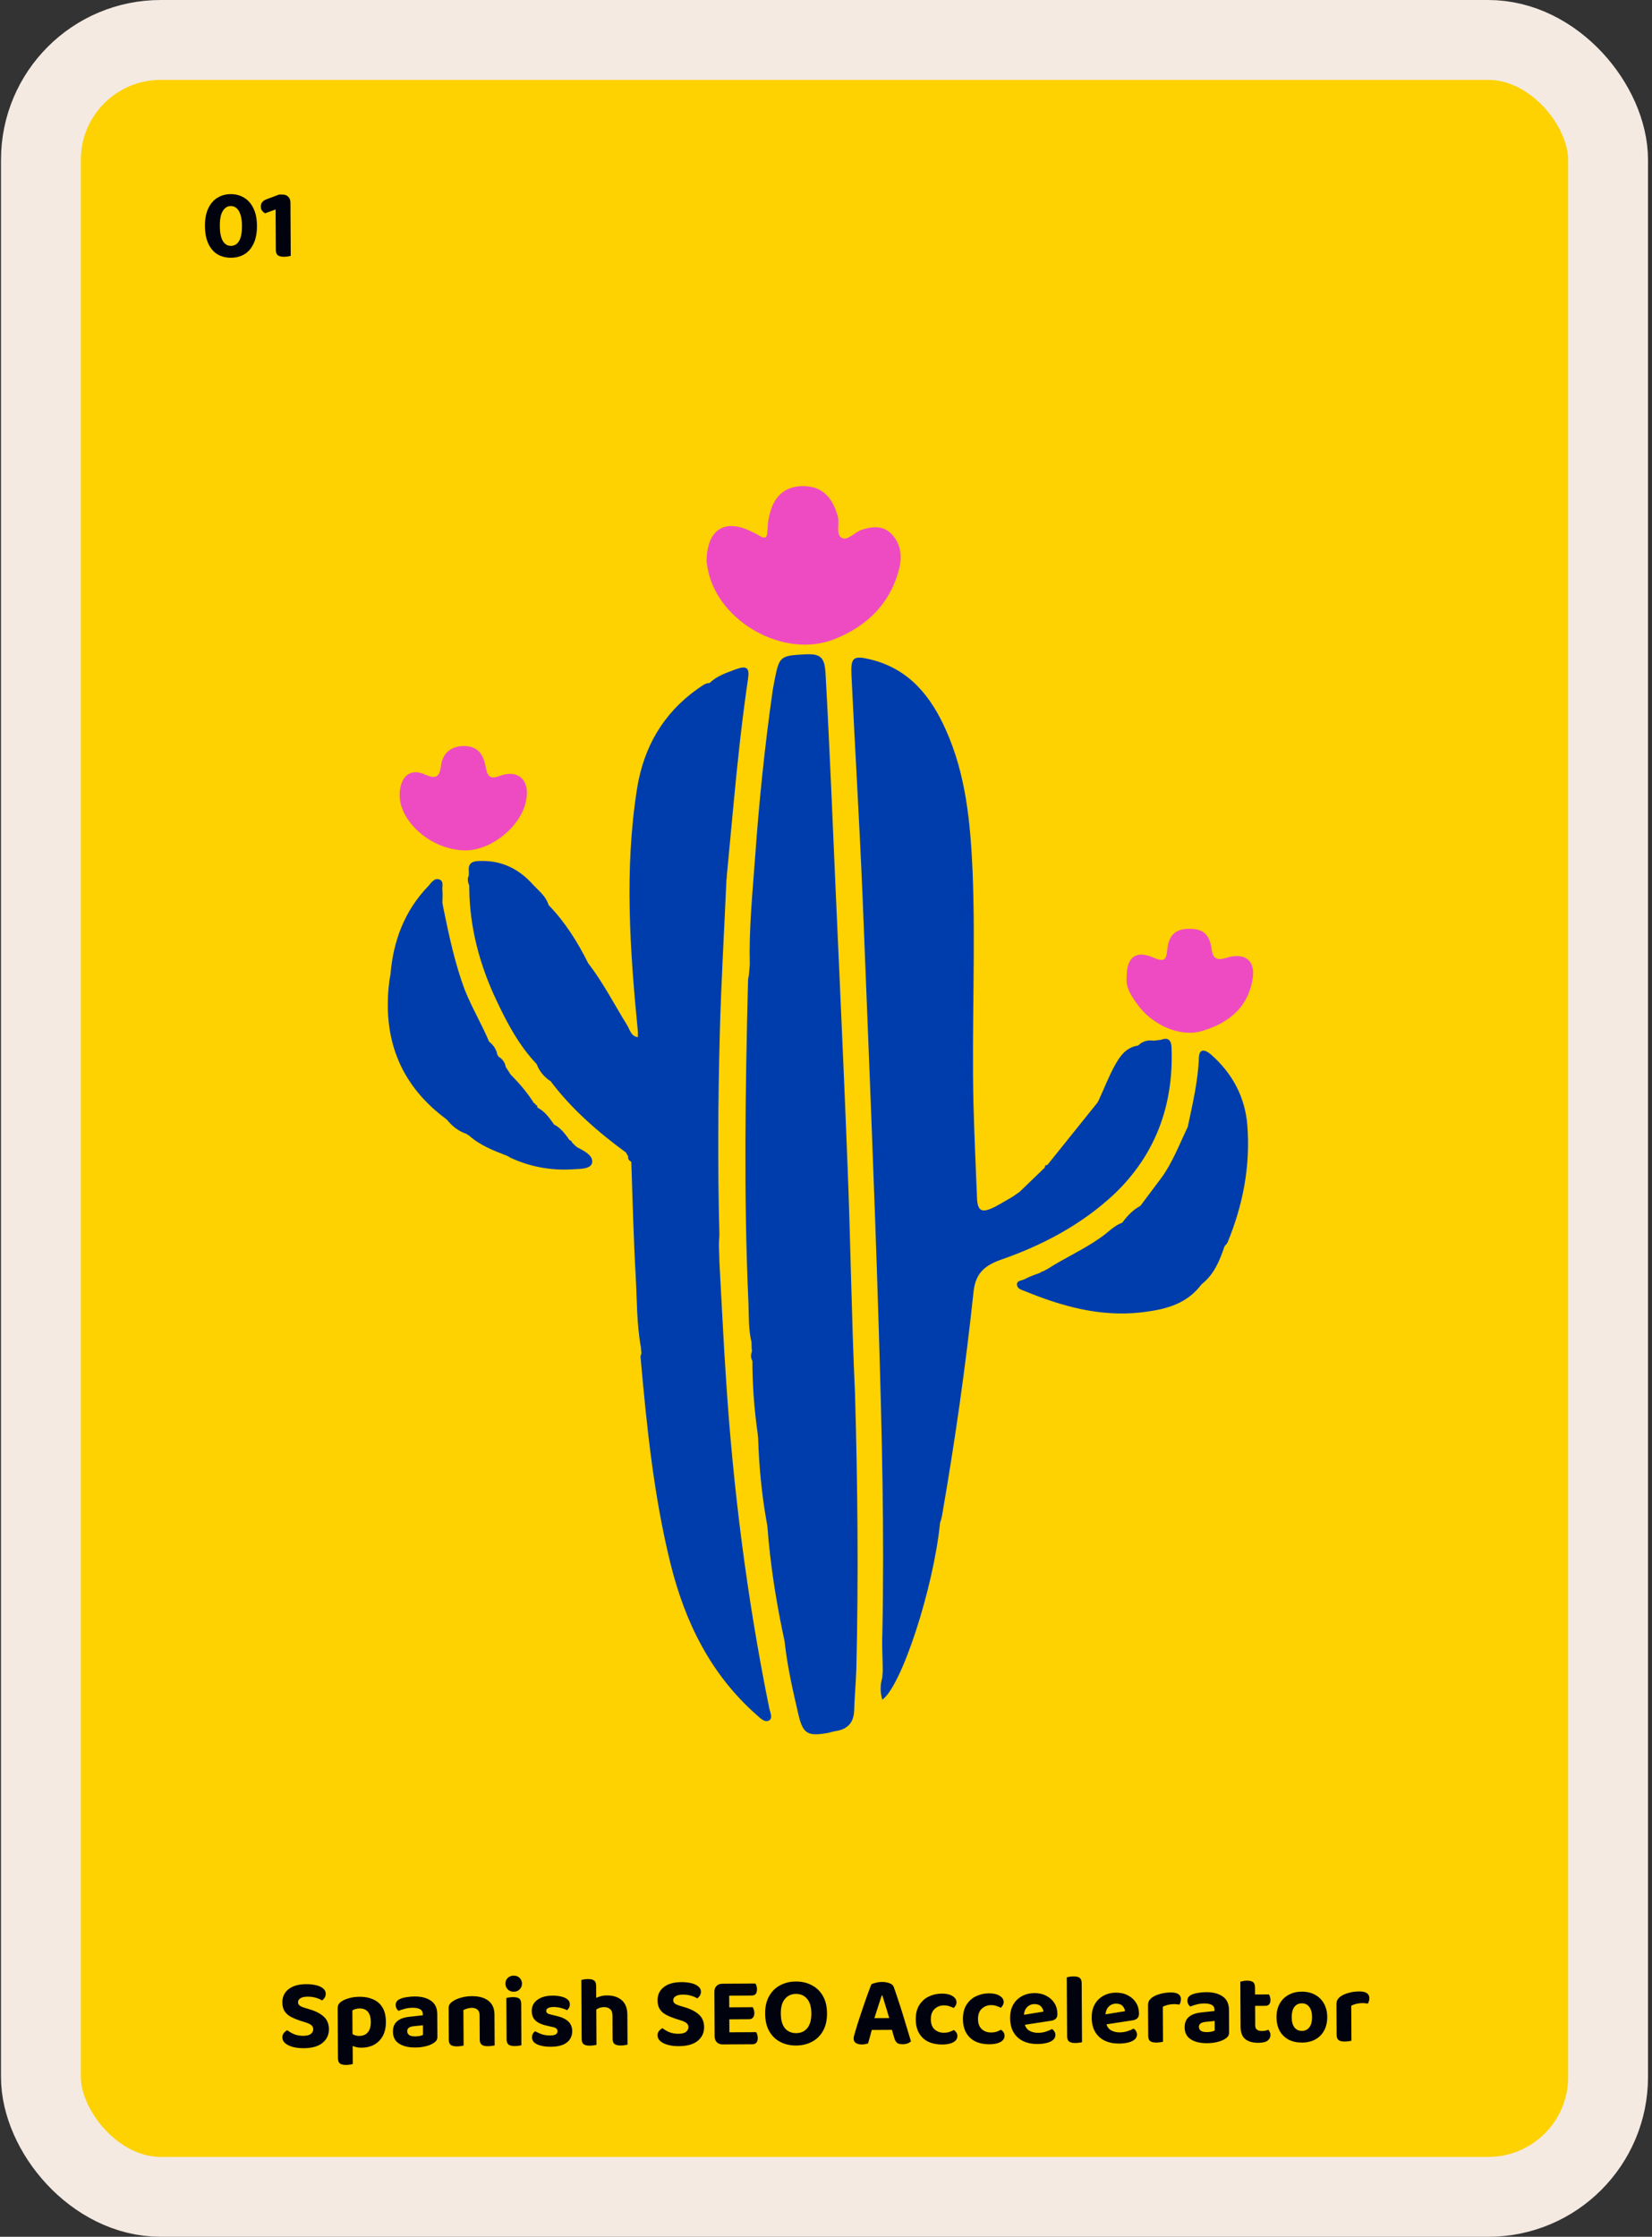
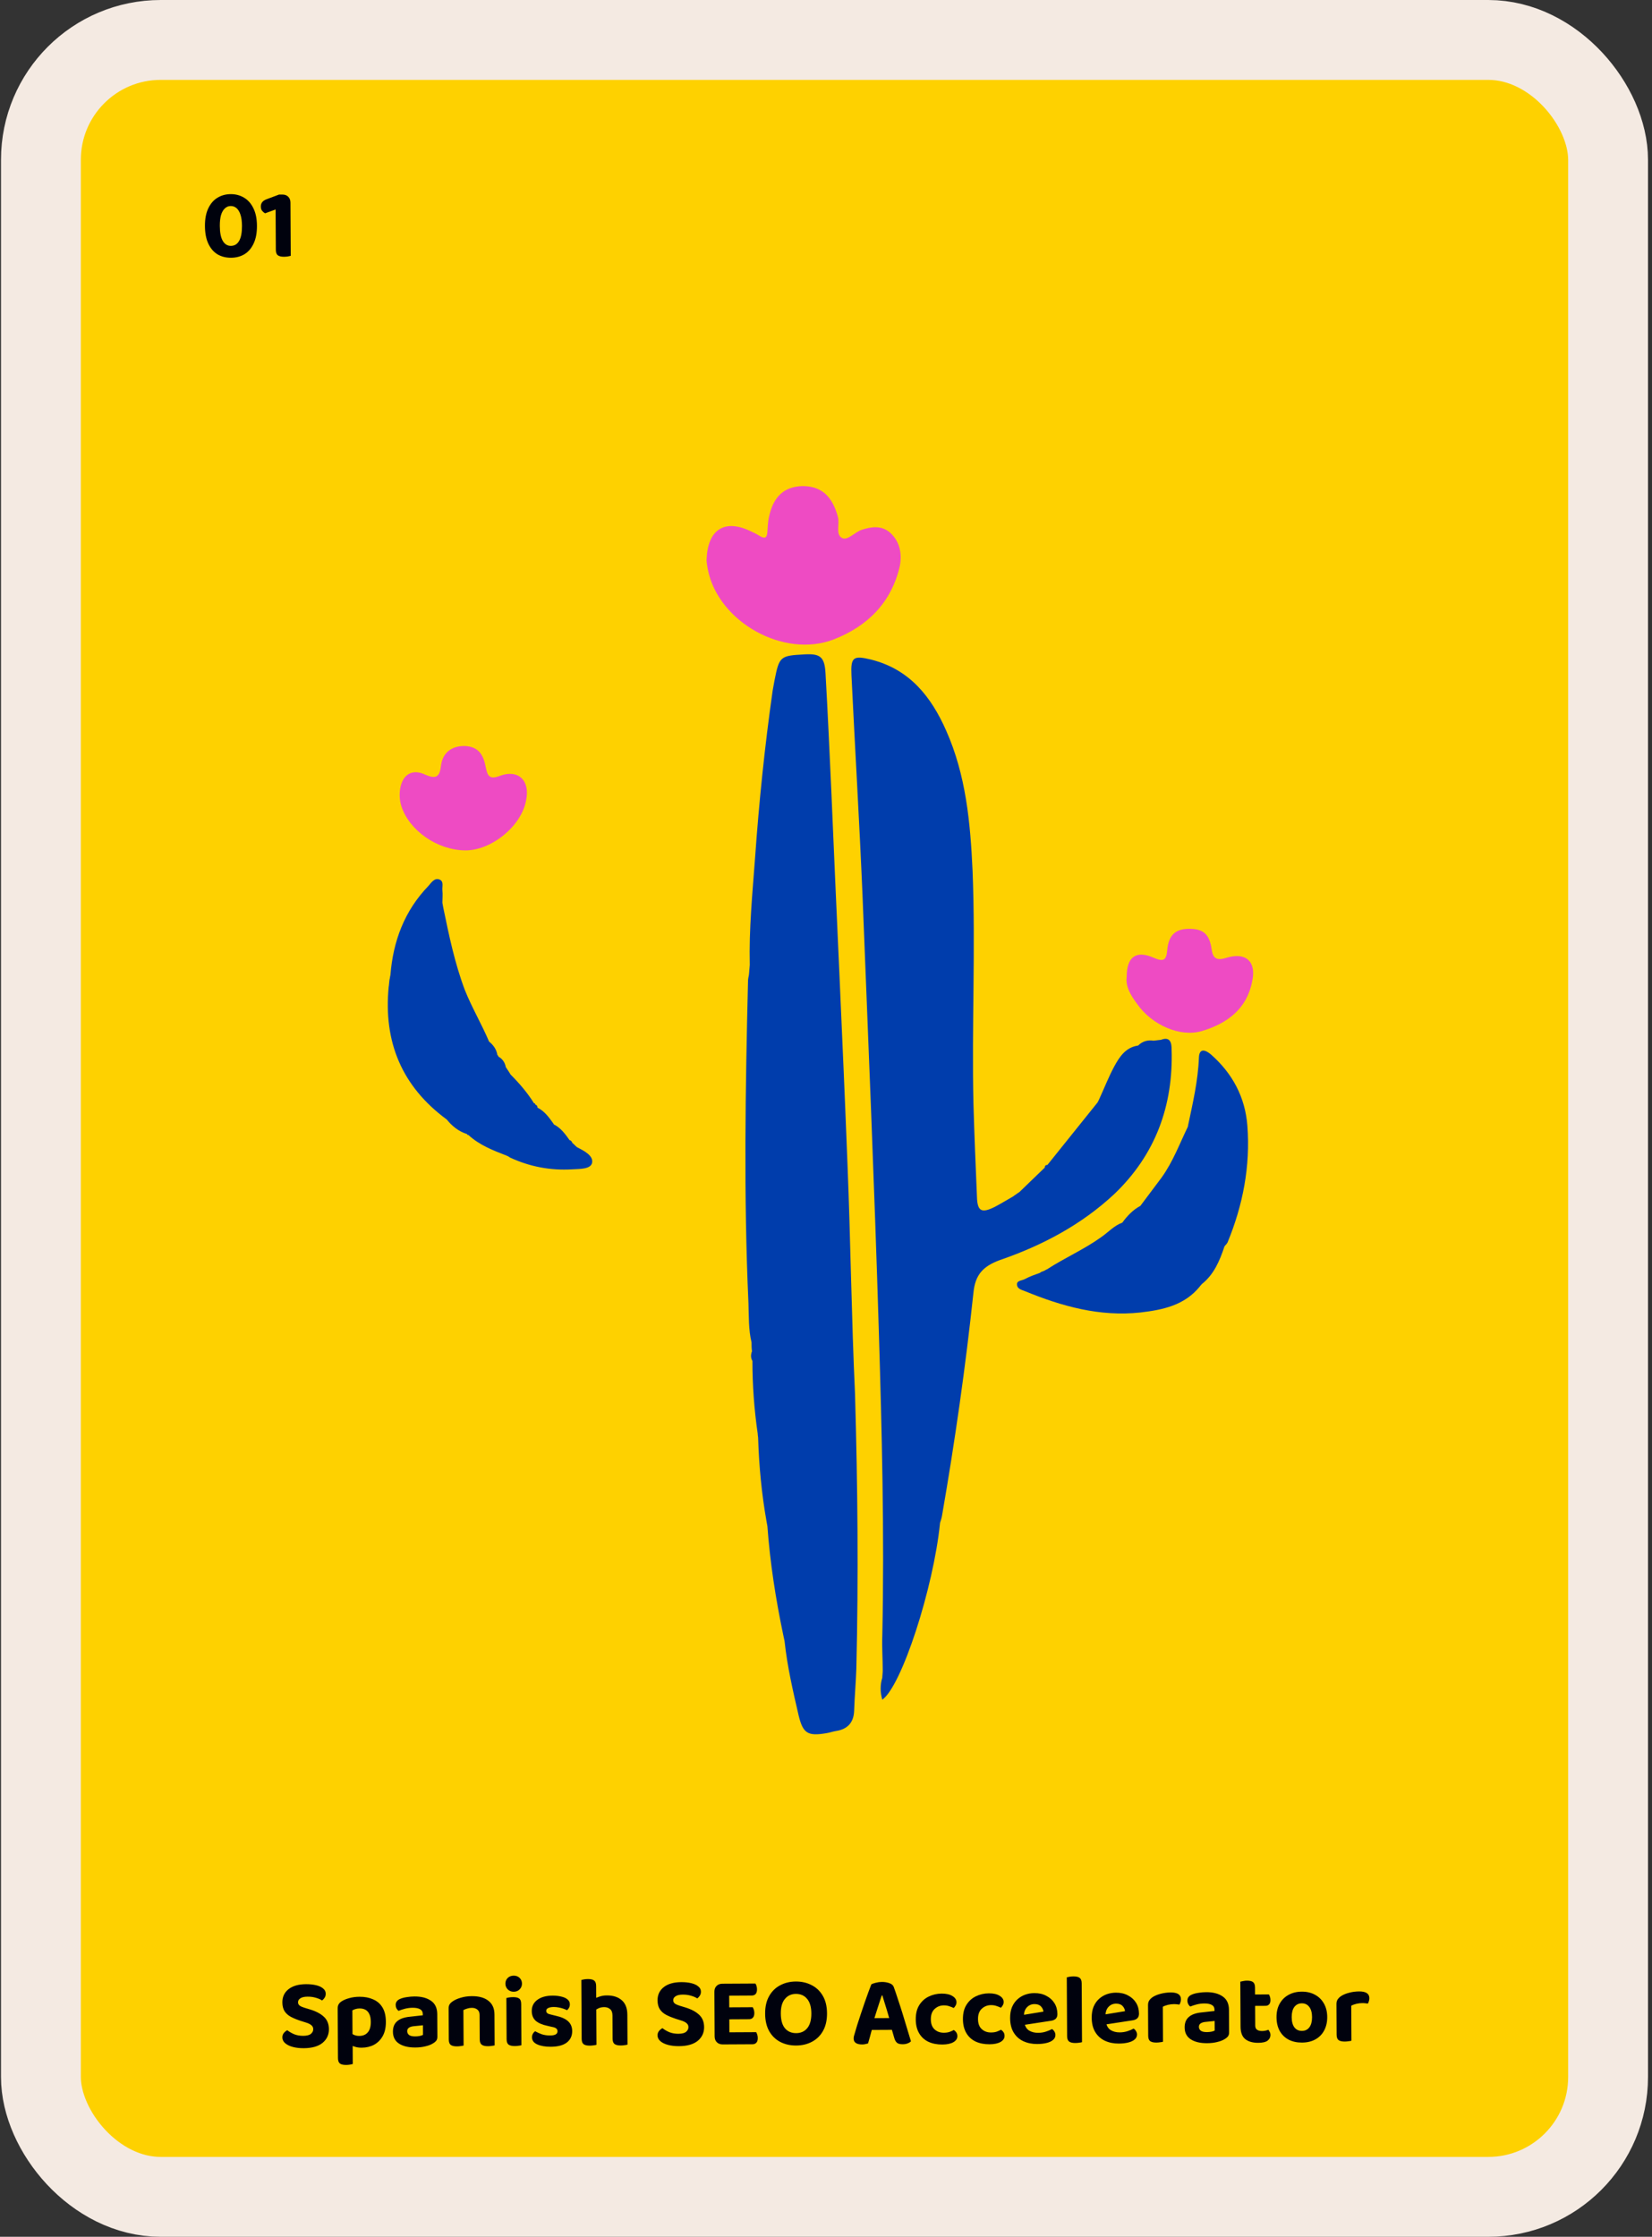
<svg xmlns="http://www.w3.org/2000/svg" width="331" height="448" viewBox="0 0 331 448" fill="none">
  <rect x="0" y="0" width="331" height="448" fill="#333333" stroke="none" />
  <rect x="8.199" y="8" width="314" height="432" rx="24" fill="#FED100" />
  <path d="M48.484 45.232C48.479 44.352 48.382 43.619 48.192 43.033C48.002 42.434 47.74 41.989 47.405 41.697C47.07 41.406 46.676 41.261 46.222 41.264C45.782 41.266 45.397 41.422 45.065 41.73C44.733 42.025 44.475 42.467 44.292 43.054C44.122 43.642 44.039 44.376 44.044 45.256C44.051 46.589 44.25 47.588 44.64 48.253C45.031 48.917 45.572 49.248 46.266 49.244C46.986 49.24 47.537 48.904 47.92 48.235C48.303 47.566 48.491 46.565 48.484 45.232ZM46.299 51.624C45.272 51.629 44.364 51.401 43.575 50.938C42.799 50.463 42.188 49.753 41.743 48.808C41.298 47.864 41.072 46.685 41.064 45.272C41.056 43.859 41.277 42.684 41.725 41.748C42.173 40.799 42.782 40.089 43.553 39.618C44.337 39.134 45.229 38.889 46.229 38.884C47.216 38.878 48.104 39.114 48.893 39.589C49.682 40.052 50.306 40.755 50.765 41.699C51.236 42.643 51.476 43.815 51.484 45.215C51.492 46.629 51.271 47.81 50.823 48.759C50.388 49.708 49.779 50.425 48.995 50.909C48.211 51.38 47.312 51.618 46.299 51.624ZM58.237 48.199L55.257 48.215L55.223 41.955L53.107 42.727C52.907 42.608 52.712 42.442 52.525 42.23C52.35 42.017 52.262 41.724 52.26 41.351C52.256 40.644 52.68 40.149 53.532 39.864L55.907 38.971L56.567 38.968C57.06 38.965 57.454 39.109 57.749 39.401C58.044 39.693 58.193 40.085 58.196 40.579L58.237 48.199ZM55.245 45.995L58.225 45.979L58.254 51.239C58.12 51.279 57.934 51.32 57.694 51.362C57.455 51.403 57.195 51.424 56.915 51.426C56.355 51.429 55.941 51.331 55.673 51.133C55.405 50.934 55.27 50.568 55.267 50.035L55.245 45.995Z" fill="#00020D" />
  <path d="M169.815 233.407C168.845 208.261 167.609 183.204 166.551 158.058C166.198 150.294 165.845 142.618 165.404 134.854C165.227 131.589 164.345 130.884 161.257 131.06C156.316 131.325 156.14 131.413 155.169 136.354C155.081 136.971 154.904 137.677 154.816 138.295C153.228 149.412 152.081 160.617 151.287 171.822C150.758 178.969 150.052 186.116 150.228 193.262C150.14 193.968 150.14 194.586 150.052 195.291C149.963 195.733 149.875 196.086 149.875 196.527C149.346 218.055 148.993 239.583 149.963 261.023C150.052 263.67 149.963 266.317 150.581 268.875C150.581 269.493 150.581 270.022 150.669 270.64C150.405 271.346 150.405 271.963 150.758 272.581C150.758 277.434 151.11 282.286 151.816 287.139C151.816 287.492 151.904 287.757 151.904 288.11C152.081 293.668 152.61 299.227 153.581 304.697C153.669 305.05 153.669 305.314 153.757 305.667C154.287 312.99 155.434 320.314 156.934 327.46C157.022 327.901 157.11 328.254 157.198 328.695C157.728 333.725 158.875 338.665 160.022 343.606C160.904 347.224 161.874 347.753 165.58 347.135C166.198 347.047 166.904 346.783 167.521 346.694C169.815 346.341 171.05 345.018 171.139 342.636C171.227 339.812 171.492 336.989 171.58 334.166C172.021 315.814 171.844 297.55 171.315 279.198C170.609 264.023 170.433 248.671 169.815 233.407Z" fill="#003DAC" />
-   <path d="M145.458 276.021C144.929 268.257 144.576 260.405 144.135 252.641C144.135 251.494 144.047 250.347 144.047 249.288C144.047 248.582 144.135 247.788 144.135 247.082C143.782 233.671 143.87 220.26 144.223 206.937C144.488 196.703 145.105 186.556 145.547 176.321C145.635 175.704 145.635 174.998 145.723 174.38C146.164 169.969 146.517 165.646 146.958 161.234C147.752 152.764 148.635 144.382 149.87 136C150.223 133.706 149.605 133.265 147.399 134.059C145.547 134.765 143.606 135.383 142.194 136.794C141.223 136.794 140.517 137.5 139.812 137.941C132.841 142.882 128.959 149.676 127.636 157.97C125.077 174.204 126.224 190.438 127.812 206.673C127.812 207.026 127.812 207.379 127.812 207.731C126.401 207.555 126.224 206.232 125.607 205.261C123.048 201.114 120.842 196.791 117.842 192.909C115.725 188.674 113.254 184.703 109.902 181.262C109.902 181.174 109.902 181.086 109.813 180.998C109.284 179.41 107.872 178.351 106.814 177.204C104.078 174.116 100.638 172.351 96.403 172.439C95.167 172.439 93.756 172.528 93.932 174.38C93.932 174.733 93.932 174.998 93.932 175.351C93.579 176.057 93.755 176.674 94.02 177.38C94.02 177.557 94.02 177.733 94.02 177.91C94.108 185.85 96.138 193.35 99.49 200.408C101.608 204.908 103.99 209.408 107.519 213.113C108.049 214.525 108.931 215.584 110.166 216.466H110.255C114.49 222.113 119.783 226.701 125.43 230.848C125.607 231.112 125.695 231.377 125.871 231.642C125.783 232.171 126.048 232.436 126.489 232.7C126.754 240.288 126.93 247.964 127.371 255.552C127.636 260.317 127.548 265.169 128.43 269.934C128.43 270.287 128.518 270.728 128.518 271.081C128.43 271.345 128.342 271.522 128.342 271.786C129.577 285.727 130.989 299.579 134.341 313.166C137.253 324.901 142.37 335.312 151.546 343.429C152.252 344.047 153.223 345.106 154.105 344.576C154.899 344.135 154.281 342.9 154.105 342.018C149.693 320.225 146.87 298.167 145.458 276.021Z" fill="#003DAC" />
  <path d="M234.747 210.202C234.747 208.879 234.482 207.555 232.629 208.261C232.1 208.349 231.659 208.349 231.13 208.437C229.983 208.261 228.924 208.526 228.041 209.408C225.571 209.761 224.336 211.614 223.277 213.555C222.13 215.672 221.248 217.966 220.189 220.26C220.101 220.437 220.013 220.613 219.924 220.79C216.572 224.936 213.219 229.171 209.866 233.318C209.513 233.318 209.337 233.495 209.337 233.848C207.66 235.436 205.984 237.112 204.308 238.7C204.131 238.877 203.866 238.965 203.69 239.141C203.514 239.23 203.337 239.406 203.16 239.494L203.072 239.583C201.837 240.288 200.69 240.994 199.367 241.7C196.72 243.024 195.837 242.671 195.749 239.759C195.485 233.495 195.22 227.319 195.043 221.054C194.69 205.526 195.485 189.909 194.867 174.381C194.426 164.764 193.543 155.235 189.573 146.323C186.573 139.53 182.25 134.059 174.574 132.118C170.957 131.236 170.427 131.589 170.604 135.295C171.31 149.941 172.192 164.499 172.809 179.145C173.956 208.173 175.192 237.2 176.074 266.228C176.692 286.697 177.221 307.167 176.78 327.636C176.692 329.93 176.868 332.312 176.868 334.606C176.868 335.048 176.78 335.577 176.78 336.018C176.339 337.43 176.339 338.93 176.78 340.43C180.662 337.695 187.014 318.107 188.338 305.138V305.049C188.25 303.814 188.25 302.667 188.338 301.432C188.25 302.667 188.25 303.814 188.338 305.049C188.514 304.52 188.691 303.991 188.779 303.373C191.338 288.639 193.455 273.816 195.043 258.905C195.396 255.288 196.984 253.611 200.337 252.376C208.807 249.464 216.66 245.318 223.277 239.141C231.482 231.289 235.1 221.495 234.747 210.202Z" fill="#003DAC" />
  <path d="M249.926 225.466C249.485 219.731 246.926 214.967 242.603 211.173C241.544 210.29 240.309 209.849 240.221 211.79C240.045 216.466 238.986 220.966 238.015 225.554V225.642C236.339 229.083 235.015 232.701 232.721 235.877C231.31 237.73 229.898 239.671 228.486 241.524C230.869 239.847 232.898 237.818 234.398 235.612C232.898 237.818 230.869 239.847 228.486 241.524C226.986 242.318 225.839 243.553 224.869 244.877C223.193 245.494 222.046 246.818 220.634 247.788C217.193 250.259 213.311 251.935 209.781 254.229C209.517 254.317 209.34 254.494 209.076 254.582C208.811 254.67 208.546 254.758 208.37 254.935C207.399 255.288 206.341 255.641 205.37 256.17C204.752 256.523 203.605 256.435 203.782 257.405C203.87 258.199 204.841 258.376 205.458 258.64C212.781 261.64 220.369 263.758 228.486 262.875C232.986 262.346 237.309 261.464 240.397 257.67C240.486 257.493 240.662 257.405 240.75 257.229C243.221 255.288 244.368 252.553 245.338 249.641C245.515 249.376 245.779 249.2 245.956 248.847C249.044 241.347 250.544 233.583 249.926 225.466Z" fill="#003DAC" />
  <path d="M115.637 229.789C115.285 229.524 115.02 229.171 114.667 228.907C114.579 228.642 114.402 228.377 114.138 228.377C113.255 227.142 112.373 225.907 110.961 225.201L110.873 225.025C109.991 223.789 109.108 222.554 107.697 221.848C107.697 221.495 107.52 221.319 107.256 221.231C107.256 221.054 107.167 220.966 106.991 220.966C105.667 218.849 104.079 216.996 102.315 215.231C102.138 214.966 102.05 214.79 101.874 214.525C101.697 214.261 101.521 213.996 101.344 213.731C101.168 212.761 100.638 212.055 99.844 211.614C99.844 211.437 99.756 211.349 99.668 211.349C99.491 210.202 98.874 209.32 97.991 208.614L97.903 208.79L97.991 208.614C96.492 205.085 94.55 201.82 93.139 198.291C91.11 192.909 89.963 187.35 88.816 181.792C88.727 181.439 88.727 181.174 88.639 180.821C88.639 180.027 88.727 179.145 88.639 178.351C88.551 177.557 88.992 176.498 88.022 176.145C87.051 175.792 86.433 176.763 85.816 177.469C81.051 182.41 78.757 188.497 78.228 195.291C78.14 195.556 78.14 195.909 78.052 196.173C77.963 196.703 77.963 197.232 77.875 197.673C76.816 208.702 80.522 217.613 89.521 224.231C90.58 225.554 91.903 226.613 93.58 227.142C93.58 227.319 93.756 227.319 93.845 227.319C96.05 229.348 98.786 230.407 101.521 231.465C101.697 231.554 101.962 231.642 102.138 231.818C106.109 233.671 110.255 234.465 114.667 234.201C116.167 234.112 118.373 234.201 118.637 232.877C118.902 231.465 117.049 230.495 115.637 229.789Z" fill="#003DAC" />
  <path d="M178.362 106.709C176.686 105.209 174.657 105.473 172.716 106.091C171.304 106.532 169.892 108.297 168.745 107.767C167.334 107.061 168.304 104.944 167.863 103.444C166.716 99.297 164.51 97.356 160.805 97.356C157.187 97.444 154.981 99.385 154.099 103.444C153.834 104.503 153.834 105.562 153.746 106.62C153.658 107.679 153.305 107.944 152.334 107.414C151.629 106.973 150.923 106.62 150.129 106.267C145.1 103.973 141.747 106.091 141.57 112.179C141.57 112.443 141.659 113.238 141.835 114.12C143.953 124.619 157.099 131.942 167.069 128.06C173.863 125.413 178.627 120.649 180.303 113.326C180.744 110.855 180.303 108.473 178.362 106.709Z" fill="#EE4BC3" />
  <path d="M100.105 155.412C97.811 156.294 97.635 155.059 97.282 153.471C96.752 150.648 95.429 149.501 93.047 149.412C90.576 149.412 88.724 150.648 88.371 153.295C88.106 155.589 87.4 156.118 85.194 155.147C82.547 153.912 80.606 155.147 80.165 158.059C79.989 159.206 80.077 160.353 80.43 161.5C82.018 166.353 87.577 170.235 93.135 170.323C98.341 170.411 104.429 165.559 105.399 160.353C106.281 156.294 103.811 154 100.105 155.412Z" fill="#EE4BC3" />
  <path d="M245.687 191.851C243.923 192.38 243.04 192.116 242.776 190.175C242.335 187.087 241.099 186.028 238.276 186.028C235.541 186.028 234.129 187.263 233.865 190.351C233.688 192.38 233.07 192.645 231.218 191.851C227.688 190.263 225.747 191.586 225.747 195.645C225.483 197.674 226.63 199.439 227.865 201.115C230.776 205.262 236.423 207.821 240.835 206.497C245.864 204.997 249.834 202.086 250.893 196.527C251.775 192.557 249.569 190.616 245.687 191.851Z" fill="#EE4BC3" />
  <path d="M60.75 407.749C61.47 407.745 61.983 407.615 62.288 407.36C62.606 407.092 62.765 406.778 62.763 406.418C62.761 406.084 62.633 405.818 62.378 405.62C62.137 405.408 61.776 405.23 61.295 405.086L60.234 404.751C59.512 404.515 58.871 404.252 58.309 403.962C57.761 403.671 57.332 403.294 57.023 402.829C56.727 402.364 56.577 401.771 56.574 401.051C56.568 399.944 56.983 399.062 57.819 398.404C58.656 397.746 59.82 397.413 61.314 397.405C62.074 397.401 62.747 397.471 63.335 397.614C63.936 397.758 64.403 397.975 64.739 398.267C65.087 398.545 65.262 398.891 65.264 399.304C65.266 399.611 65.194 399.878 65.049 400.105C64.916 400.319 64.744 400.507 64.531 400.668C64.224 400.456 63.816 400.278 63.309 400.134C62.801 399.977 62.241 399.9 61.627 399.904C60.987 399.907 60.508 400.016 60.189 400.231C59.87 400.433 59.712 400.701 59.713 401.034C59.715 401.301 59.823 401.52 60.037 401.692C60.251 401.851 60.572 401.996 60.999 402.127L62.101 402.461C63.317 402.828 64.253 403.323 64.909 403.946C65.566 404.556 65.897 405.38 65.903 406.42C65.909 407.54 65.481 408.456 64.618 409.168C63.755 409.866 62.503 410.219 60.863 410.228C60.05 410.232 59.323 410.15 58.682 409.98C58.041 409.81 57.526 409.559 57.138 409.228C56.763 408.897 56.574 408.511 56.572 408.071C56.57 407.725 56.668 407.431 56.867 407.19C57.079 406.935 57.311 406.747 57.564 406.626C57.925 406.917 58.373 407.181 58.908 407.419C59.456 407.642 60.07 407.752 60.75 407.749ZM72.463 410.125C71.957 410.128 71.503 410.063 71.102 409.932C70.702 409.814 70.354 409.676 70.06 409.518L70.046 407.018C70.274 407.203 70.548 407.375 70.869 407.533C71.203 407.692 71.577 407.77 71.99 407.767C72.724 407.763 73.289 407.527 73.687 407.058C74.097 406.589 74.3 405.888 74.295 404.955C74.292 404.315 74.196 403.802 74.007 403.416C73.831 403.017 73.576 402.725 73.242 402.541C72.908 402.356 72.514 402.264 72.061 402.267C71.754 402.269 71.474 402.31 71.221 402.391C70.982 402.459 70.775 402.547 70.603 402.655L70.636 408.775L67.696 408.791L67.66 402.251C67.659 401.918 67.724 401.644 67.856 401.43C67.988 401.202 68.194 401.001 68.473 400.826C68.871 400.571 69.377 400.361 69.989 400.198C70.602 400.021 71.288 399.931 72.048 399.927C73.075 399.921 73.982 400.096 74.771 400.452C75.573 400.794 76.196 401.338 76.64 402.082C77.084 402.813 77.309 403.765 77.315 404.938C77.321 406.072 77.113 407.02 76.691 407.782C76.268 408.544 75.691 409.127 74.96 409.531C74.229 409.922 73.397 410.12 72.463 410.125ZM70.652 408.015L70.681 413.395C70.548 413.435 70.362 413.476 70.122 413.518C69.882 413.559 69.622 413.58 69.342 413.582C68.782 413.585 68.368 413.487 68.1 413.289C67.846 413.09 67.717 412.724 67.715 412.191L67.692 408.031L70.652 408.015ZM83.194 407.866C83.5 407.865 83.8 407.837 84.093 407.782C84.4 407.713 84.619 407.639 84.752 407.558L84.742 405.638L83.062 405.807C82.609 405.836 82.25 405.932 81.984 406.093C81.718 406.254 81.586 406.495 81.588 406.815C81.59 407.135 81.718 407.394 81.972 407.593C82.227 407.778 82.634 407.87 83.194 407.866ZM83.03 399.867C84.417 399.86 85.525 400.147 86.355 400.729C87.185 401.298 87.603 402.189 87.609 403.402L87.634 407.942C87.636 408.276 87.551 408.549 87.379 408.764C87.206 408.965 86.987 409.139 86.722 409.287C86.323 409.529 85.824 409.719 85.225 409.855C84.639 410.005 83.966 410.082 83.206 410.086C81.846 410.094 80.758 409.833 79.942 409.304C79.139 408.775 78.734 407.984 78.729 406.931C78.724 406.024 79 405.329 79.557 404.846C80.115 404.35 80.946 404.045 82.052 403.933L84.711 403.638L84.71 403.398C84.707 402.945 84.525 402.619 84.164 402.421C83.816 402.223 83.316 402.126 82.662 402.129C82.156 402.132 81.656 402.195 81.163 402.317C80.684 402.44 80.252 402.582 79.866 402.744C79.705 402.639 79.564 402.479 79.443 402.267C79.335 402.041 79.281 401.808 79.279 401.568C79.276 401.008 79.581 400.599 80.193 400.343C80.579 400.181 81.025 400.065 81.531 399.995C82.05 399.913 82.55 399.87 83.03 399.867ZM99.074 403.46L99.084 405.34L96.104 405.356L96.095 403.576C96.092 403.083 95.943 402.724 95.649 402.499C95.368 402.26 94.993 402.142 94.527 402.145C94.194 402.147 93.887 402.195 93.608 402.29C93.328 402.371 93.075 402.473 92.849 402.594L92.864 405.374L89.904 405.39L89.888 402.27C89.886 401.937 89.951 401.663 90.083 401.449C90.228 401.221 90.434 401.02 90.7 400.846C91.125 400.55 91.67 400.307 92.336 400.117C93.001 399.913 93.734 399.809 94.534 399.805C95.974 399.797 97.089 400.111 97.879 400.747C98.669 401.369 99.068 402.273 99.074 403.46ZM89.899 404.47L92.859 404.454L92.888 409.694C92.755 409.735 92.568 409.769 92.328 409.797C92.089 409.838 91.829 409.86 91.549 409.861C90.989 409.864 90.575 409.766 90.307 409.568C90.053 409.369 89.924 409.01 89.921 408.49L89.899 404.47ZM96.099 404.436L99.079 404.42L99.108 409.66C98.975 409.701 98.788 409.735 98.548 409.763C98.309 409.804 98.049 409.826 97.769 409.827C97.209 409.83 96.795 409.733 96.527 409.534C96.259 409.335 96.124 408.976 96.121 408.456L96.099 404.436ZM101.265 397.308C101.262 396.855 101.413 396.474 101.718 396.166C102.037 395.857 102.436 395.702 102.916 395.699C103.409 395.696 103.81 395.848 104.118 396.153C104.427 396.458 104.582 396.837 104.585 397.29C104.587 397.73 104.436 398.111 104.131 398.432C103.826 398.754 103.427 398.916 102.933 398.919C102.453 398.922 102.052 398.764 101.731 398.446C101.422 398.127 101.267 397.748 101.265 397.308ZM101.483 404.387L104.443 404.371L104.472 409.631C104.352 409.671 104.172 409.706 103.932 409.734C103.692 409.775 103.433 409.796 103.153 409.798C102.579 409.801 102.159 409.703 101.891 409.505C101.636 409.306 101.508 408.947 101.505 408.427L101.483 404.387ZM104.451 405.911L101.491 405.927L101.46 400.187C101.58 400.146 101.76 400.105 102 400.064C102.253 400.023 102.519 400.001 102.799 400C103.373 399.997 103.786 400.094 104.041 400.293C104.295 400.478 104.424 400.844 104.427 401.391L104.451 405.911ZM114.646 406.795C114.651 407.769 114.288 408.537 113.558 409.101C112.828 409.652 111.763 409.931 110.363 409.939C109.269 409.945 108.368 409.79 107.66 409.473C106.952 409.157 106.596 408.686 106.592 408.059C106.591 407.779 106.649 407.539 106.768 407.338C106.887 407.124 107.04 406.957 107.226 406.836C107.6 407.047 108.035 407.245 108.529 407.429C109.037 407.599 109.61 407.683 110.25 407.679C111.224 407.674 111.709 407.391 111.706 406.831C111.704 406.591 111.617 406.405 111.443 406.273C111.269 406.127 110.981 406.022 110.581 405.958L109.74 405.762C108.672 405.541 107.87 405.199 107.334 404.735C106.812 404.258 106.548 403.606 106.544 402.779C106.539 401.846 106.908 401.104 107.652 400.553C108.408 399.989 109.427 399.704 110.707 399.697C111.347 399.693 111.927 399.757 112.448 399.887C112.982 400.004 113.403 400.195 113.711 400.46C114.019 400.712 114.174 401.031 114.176 401.418C114.178 401.685 114.126 401.918 114.02 402.119C113.915 402.319 113.775 402.487 113.603 402.621C113.456 402.529 113.228 402.43 112.921 402.325C112.627 402.22 112.3 402.135 111.94 402.07C111.593 402.005 111.266 401.974 110.959 401.975C110.479 401.978 110.106 402.047 109.84 402.182C109.574 402.303 109.442 402.497 109.444 402.764C109.445 402.937 109.519 403.09 109.666 403.222C109.827 403.342 110.101 403.44 110.488 403.518L111.289 403.714C112.477 403.974 113.332 404.356 113.855 404.86C114.378 405.35 114.641 405.995 114.646 406.795ZM125.707 405.455L122.727 405.471L122.718 403.692C122.714 403.078 122.552 402.646 122.231 402.394C121.923 402.129 121.528 401.998 121.049 402.001C120.622 402.003 120.236 402.085 119.89 402.247C119.557 402.409 119.272 402.59 119.033 402.792L118.94 400.392C119.245 400.217 119.625 400.055 120.077 399.906C120.53 399.743 121.029 399.661 121.576 399.658C122.842 399.651 123.844 399.972 124.581 400.621C125.318 401.257 125.69 402.222 125.697 403.515L125.707 405.455ZM116.521 404.305L119.481 404.289L119.51 409.549C119.376 409.59 119.19 409.624 118.95 409.652C118.71 409.693 118.45 409.715 118.17 409.716C117.61 409.719 117.197 409.622 116.929 409.423C116.674 409.224 116.546 408.865 116.543 408.345L116.521 404.305ZM122.721 404.272L125.701 404.255L125.729 409.515C125.596 409.556 125.41 409.59 125.17 409.618C124.93 409.66 124.67 409.681 124.39 409.683C123.817 409.686 123.396 409.588 123.129 409.389C122.874 409.191 122.746 408.831 122.743 408.311L122.721 404.272ZM119.489 405.829L116.529 405.845L116.479 396.565C116.599 396.525 116.778 396.484 117.018 396.442C117.258 396.401 117.518 396.38 117.798 396.378C118.371 396.375 118.785 396.473 119.039 396.671C119.307 396.87 119.443 397.236 119.445 397.769L119.489 405.829ZM135.925 407.34C136.645 407.336 137.157 407.206 137.463 406.951C137.781 406.683 137.939 406.369 137.937 406.009C137.936 405.675 137.807 405.409 137.553 405.211C137.312 404.999 136.951 404.821 136.47 404.677L135.408 404.343C134.687 404.106 134.046 403.843 133.484 403.553C132.936 403.263 132.507 402.885 132.198 402.42C131.902 401.955 131.752 401.362 131.748 400.642C131.742 399.536 132.157 398.653 132.994 397.996C133.83 397.338 134.995 397.005 136.488 396.997C137.248 396.992 137.922 397.062 138.51 397.206C139.11 397.349 139.578 397.566 139.913 397.858C140.261 398.136 140.437 398.482 140.439 398.895C140.44 399.202 140.369 399.469 140.223 399.696C140.091 399.91 139.919 400.098 139.706 400.259C139.398 400.047 138.991 399.87 138.483 399.726C137.976 399.568 137.415 399.492 136.802 399.495C136.162 399.498 135.683 399.608 135.364 399.823C135.045 400.024 134.886 400.292 134.888 400.625C134.89 400.892 134.997 401.111 135.212 401.284C135.426 401.442 135.747 401.587 136.174 401.718L137.276 402.052C138.491 402.419 139.427 402.914 140.084 403.537C140.741 404.147 141.072 404.972 141.077 406.012C141.084 407.132 140.655 408.047 139.792 408.759C138.93 409.457 137.678 409.81 136.038 409.819C135.225 409.824 134.498 409.741 133.857 409.571C133.216 409.401 132.701 409.151 132.313 408.819C131.937 408.488 131.749 408.102 131.746 407.662C131.744 407.316 131.843 407.022 132.042 406.781C132.253 406.526 132.486 406.338 132.738 406.217C133.1 406.508 133.548 406.773 134.083 407.01C134.631 407.233 135.245 407.343 135.925 407.34ZM143.149 400.96L146.109 400.944L146.154 409.304C146.035 409.331 145.848 409.366 145.595 409.407C145.355 409.449 145.095 409.47 144.815 409.471C144.322 409.474 143.928 409.33 143.633 409.038C143.338 408.746 143.189 408.354 143.186 407.86L143.149 400.96ZM146.135 405.784L143.175 405.8L143.138 398.94C143.135 398.434 143.28 398.04 143.572 397.758C143.863 397.463 144.256 397.314 144.749 397.312C145.029 397.31 145.289 397.329 145.529 397.367C145.783 397.406 145.97 397.438 146.09 397.464L146.135 405.784ZM144.788 404.452L144.775 402.052L150.815 402.019C150.896 402.152 150.97 402.318 151.038 402.518C151.105 402.717 151.14 402.937 151.141 403.177C151.143 403.604 151.045 403.917 150.846 404.119C150.661 404.32 150.408 404.421 150.088 404.423L144.788 404.452ZM144.815 409.471L144.802 407.051L151.502 407.015C151.583 407.135 151.657 407.301 151.725 407.514C151.793 407.727 151.827 407.953 151.828 408.193C151.831 408.62 151.732 408.934 151.534 409.135C151.348 409.336 151.095 409.437 150.775 409.439L144.815 409.471ZM144.762 399.712L144.749 397.312L151.349 397.276C151.443 397.395 151.517 397.555 151.572 397.755C151.639 397.954 151.674 398.174 151.675 398.414C151.678 398.841 151.586 399.161 151.4 399.375C151.215 399.576 150.955 399.678 150.622 399.68L144.762 399.712ZM165.703 403.238C165.711 404.624 165.444 405.799 164.903 406.762C164.374 407.712 163.638 408.436 162.694 408.934C161.764 409.433 160.705 409.685 159.518 409.691C158.332 409.698 157.27 409.457 156.334 408.969C155.398 408.481 154.661 407.765 154.123 406.821C153.584 405.864 153.311 404.692 153.304 403.305C153.296 401.919 153.563 400.75 154.105 399.801C154.646 398.838 155.382 398.114 156.313 397.629C157.243 397.13 158.289 396.878 159.449 396.872C160.622 396.865 161.677 397.106 162.613 397.594C163.562 398.069 164.312 398.785 164.864 399.742C165.416 400.686 165.696 401.851 165.703 403.238ZM162.563 403.255C162.556 401.975 162.271 401.003 161.708 400.339C161.157 399.676 160.409 399.347 159.462 399.352C158.556 399.357 157.824 399.694 157.268 400.364C156.711 401.02 156.436 401.995 156.444 403.288C156.451 404.595 156.729 405.58 157.28 406.244C157.843 406.894 158.592 407.217 159.525 407.211C160.458 407.206 161.196 406.876 161.74 406.219C162.296 405.55 162.571 404.561 162.563 403.255ZM176.792 399.657L176.672 399.658C176.541 400.085 176.383 400.56 176.2 401.081C176.029 401.602 175.852 402.149 175.669 402.724C175.485 403.285 175.308 403.846 175.138 404.406L174.787 406.208C174.709 406.462 174.63 406.729 174.552 407.01C174.487 407.29 174.415 407.564 174.336 407.831C174.258 408.098 174.186 408.352 174.12 408.592C174.055 408.832 173.99 409.059 173.924 409.273C173.778 409.314 173.611 409.355 173.425 409.396C173.238 409.45 173.019 409.478 172.765 409.479C172.205 409.483 171.778 409.385 171.484 409.186C171.189 408.988 171.041 408.695 171.039 408.309C171.038 408.149 171.057 407.982 171.096 407.809C171.149 407.635 171.207 407.435 171.273 407.208C171.39 406.767 171.554 406.213 171.764 405.545C171.987 404.877 172.223 404.156 172.472 403.381C172.734 402.593 172.997 401.818 173.259 401.057C173.535 400.295 173.785 399.594 174.008 398.953C174.245 398.311 174.435 397.81 174.58 397.449C174.766 397.328 175.059 397.22 175.458 397.125C175.871 397.016 176.277 396.96 176.677 396.958C177.251 396.955 177.764 397.039 178.219 397.21C178.673 397.367 178.961 397.626 179.083 397.985C179.34 398.69 179.618 399.509 179.916 400.44C180.228 401.359 180.54 402.324 180.852 403.335C181.164 404.347 181.463 405.332 181.748 406.291C182.047 407.236 182.304 408.088 182.522 408.846C182.376 409.007 182.164 409.142 181.884 409.25C181.605 409.371 181.272 409.433 180.885 409.435C180.338 409.438 179.951 409.34 179.724 409.142C179.496 408.943 179.321 408.644 179.199 408.244L178.546 406.008L178.197 404.31C178.034 403.711 177.864 403.132 177.688 402.573C177.511 402.014 177.349 401.488 177.199 400.995C177.05 400.489 176.914 400.043 176.792 399.657ZM173.449 406.576L174.617 404.209L179.297 404.184L179.709 406.542L173.449 406.576ZM189.109 401.65C188.389 401.654 187.77 401.898 187.252 402.381C186.748 402.85 186.499 403.538 186.504 404.445C186.509 405.338 186.759 406.01 187.255 406.461C187.75 406.911 188.372 407.135 189.118 407.131C189.558 407.128 189.938 407.073 190.257 406.964C190.59 406.843 190.876 406.714 191.115 406.58C191.343 406.738 191.517 406.917 191.638 407.117C191.759 407.303 191.821 407.536 191.822 407.816C191.825 408.309 191.56 408.711 191.029 409.02C190.497 409.33 189.758 409.487 188.811 409.492C187.758 409.498 186.83 409.316 186.028 408.947C185.226 408.565 184.603 407.995 184.159 407.237C183.715 406.48 183.49 405.554 183.484 404.461C183.477 403.301 183.712 402.347 184.188 401.597C184.664 400.835 185.294 400.265 186.079 399.887C186.877 399.496 187.742 399.298 188.676 399.293C189.596 399.288 190.317 399.451 190.838 399.781C191.374 400.111 191.642 400.523 191.645 401.017C191.646 401.257 191.588 401.477 191.469 401.678C191.363 401.865 191.237 402.032 191.091 402.18C190.837 402.048 190.543 401.929 190.21 401.825C189.889 401.706 189.522 401.648 189.109 401.65ZM198.562 401.599C197.842 401.603 197.223 401.846 196.705 402.329C196.201 402.799 195.952 403.487 195.957 404.393C195.962 405.287 196.212 405.959 196.708 406.409C197.203 406.86 197.825 407.083 198.571 407.079C199.011 407.077 199.391 407.021 199.71 406.913C200.043 406.791 200.329 406.663 200.568 406.528C200.796 406.687 200.97 406.866 201.091 407.065C201.212 407.251 201.274 407.484 201.275 407.764C201.278 408.258 201.013 408.659 200.482 408.969C199.95 409.278 199.211 409.436 198.264 409.441C197.211 409.447 196.283 409.265 195.481 408.896C194.679 408.514 194.056 407.944 193.612 407.186C193.168 406.428 192.943 405.503 192.937 404.41C192.93 403.25 193.165 402.295 193.641 401.546C194.117 400.783 194.747 400.213 195.532 399.836C196.33 399.445 197.195 399.246 198.129 399.241C199.049 399.236 199.77 399.399 200.291 399.73C200.827 400.06 201.095 400.472 201.098 400.965C201.099 401.205 201.041 401.426 200.922 401.626C200.816 401.813 200.69 401.981 200.544 402.128C200.29 401.996 199.996 401.878 199.662 401.773C199.342 401.655 198.975 401.597 198.562 401.599ZM204.237 405.708L204.106 403.709L209.062 402.902C209.033 402.529 208.871 402.183 208.576 401.865C208.281 401.546 207.847 401.389 207.274 401.392C206.674 401.395 206.175 401.604 205.777 402.02C205.379 402.422 205.169 402.997 205.146 403.743L205.254 405.123C205.378 405.855 205.694 406.38 206.202 406.698C206.711 407.002 207.312 407.152 208.005 407.148C208.565 407.145 209.091 407.062 209.584 406.899C210.076 406.737 210.475 406.568 210.781 406.393C210.982 406.512 211.142 406.677 211.264 406.89C211.398 407.103 211.466 407.329 211.467 407.569C211.469 407.969 211.311 408.303 210.993 408.572C210.688 408.84 210.255 409.042 209.696 409.179C209.15 409.315 208.524 409.385 207.817 409.389C206.79 409.394 205.863 409.206 205.034 408.824C204.219 408.442 203.575 407.865 203.105 407.094C202.634 406.324 202.395 405.358 202.389 404.198C202.384 403.345 202.514 402.604 202.777 401.976C203.053 401.348 203.417 400.833 203.868 400.43C204.333 400.014 204.851 399.705 205.423 399.502C206.009 399.299 206.615 399.195 207.242 399.192C208.162 399.187 208.963 399.369 209.645 399.739C210.34 400.095 210.883 400.585 211.273 401.21C211.663 401.835 211.86 402.56 211.865 403.387C211.867 403.8 211.755 404.114 211.53 404.329C211.304 404.543 210.992 404.678 210.592 404.734L204.237 405.708ZM213.787 403.776L216.767 403.82L216.795 409.02C216.662 409.061 216.476 409.095 216.236 409.123C215.996 409.164 215.736 409.186 215.456 409.187C214.896 409.19 214.482 409.093 214.214 408.894C213.947 408.696 213.811 408.336 213.809 407.816L213.787 403.776ZM216.775 405.36L213.795 405.316L213.744 396.036C213.878 395.996 214.064 395.955 214.304 395.913C214.544 395.872 214.803 395.851 215.083 395.849C215.657 395.846 216.071 395.944 216.325 396.142C216.593 396.341 216.728 396.707 216.731 397.24L216.775 405.36ZM220.584 405.619L220.454 403.62L225.409 402.813C225.381 402.44 225.219 402.094 224.924 401.776C224.629 401.457 224.194 401.3 223.621 401.303C223.021 401.306 222.522 401.515 222.124 401.931C221.727 402.333 221.516 402.908 221.494 403.654L221.601 405.034C221.725 405.767 222.042 406.291 222.55 406.609C223.058 406.913 223.659 407.063 224.352 407.059C224.912 407.056 225.439 406.973 225.931 406.81C226.424 406.648 226.823 406.479 227.128 406.304C227.329 406.423 227.49 406.589 227.611 406.801C227.746 407.014 227.813 407.24 227.815 407.48C227.817 407.88 227.659 408.214 227.34 408.483C227.035 408.751 226.603 408.953 226.043 409.09C225.498 409.226 224.871 409.296 224.165 409.3C223.138 409.306 222.21 409.117 221.381 408.735C220.566 408.353 219.923 407.776 219.452 407.006C218.981 406.235 218.743 405.269 218.736 404.109C218.732 403.256 218.861 402.515 219.124 401.887C219.401 401.259 219.765 400.744 220.216 400.341C220.68 399.925 221.199 399.616 221.771 399.413C222.356 399.21 222.962 399.106 223.589 399.103C224.509 399.098 225.31 399.28 225.992 399.65C226.687 400.006 227.23 400.497 227.62 401.121C228.01 401.746 228.207 402.471 228.212 403.298C228.214 403.711 228.103 404.025 227.877 404.24C227.652 404.454 227.339 404.589 226.939 404.645L220.584 405.619ZM232.984 401.932L232.998 404.432L230.038 404.448L230.023 401.588C230.021 401.215 230.105 400.901 230.277 400.647C230.463 400.379 230.715 400.144 231.034 399.942C231.472 399.673 231.998 399.464 232.61 399.314C233.236 399.151 233.889 399.067 234.569 399.063C235.929 399.056 236.611 399.505 236.616 400.412C236.617 400.625 236.585 400.826 236.52 401.013C236.467 401.2 236.401 401.36 236.322 401.494C236.189 401.468 236.022 401.449 235.822 401.436C235.635 401.411 235.428 401.399 235.202 401.4C234.802 401.402 234.402 401.451 234.002 401.546C233.603 401.642 233.264 401.77 232.984 401.932ZM230.034 403.688L232.994 403.732L233.023 408.932C232.889 408.973 232.703 409.007 232.463 409.035C232.223 409.076 231.963 409.098 231.683 409.099C231.123 409.102 230.71 409.004 230.442 408.806C230.187 408.607 230.059 408.248 230.056 407.728L230.034 403.688ZM241.824 407.004C242.131 407.002 242.431 406.974 242.724 406.919C243.03 406.851 243.25 406.776 243.383 406.695L243.372 404.775L241.693 404.945C241.24 404.974 240.88 405.069 240.615 405.23C240.349 405.392 240.217 405.633 240.218 405.953C240.22 406.273 240.348 406.532 240.603 406.731C240.857 406.916 241.264 407.007 241.824 407.004ZM241.661 399.005C243.047 398.997 244.156 399.284 244.985 399.867C245.815 400.435 246.233 401.327 246.24 402.54L246.265 407.08C246.267 407.413 246.181 407.687 246.009 407.901C245.837 408.102 245.618 408.277 245.352 408.425C244.953 408.667 244.454 408.856 243.855 408.993C243.269 409.143 242.596 409.22 241.836 409.224C240.476 409.231 239.388 408.971 238.572 408.442C237.769 407.913 237.365 407.122 237.359 406.068C237.354 405.162 237.63 404.467 238.188 403.984C238.745 403.487 239.577 403.183 240.683 403.07L243.341 402.776L243.34 402.536C243.337 402.082 243.156 401.757 242.795 401.559C242.447 401.36 241.946 401.263 241.293 401.267C240.786 401.269 240.287 401.332 239.794 401.455C239.315 401.577 238.882 401.72 238.496 401.882C238.336 401.776 238.195 401.617 238.074 401.404C237.966 401.178 237.911 400.945 237.91 400.705C237.907 400.145 238.211 399.737 238.823 399.48C239.209 399.318 239.655 399.202 240.161 399.133C240.681 399.05 241.181 399.007 241.661 399.005ZM248.55 403.587L251.49 403.571L251.501 405.711C251.503 406.085 251.625 406.357 251.866 406.529C252.107 406.701 252.447 406.786 252.887 406.784C253.087 406.783 253.3 406.762 253.527 406.72C253.767 406.666 253.966 406.605 254.126 406.537C254.233 406.656 254.327 406.803 254.408 406.976C254.503 407.148 254.55 407.348 254.552 407.575C254.554 408.028 254.369 408.402 253.998 408.698C253.626 408.993 253 409.143 252.12 409.148C251 409.154 250.125 408.905 249.496 408.402C248.88 407.899 248.569 407.074 248.563 405.927L248.55 403.587ZM250.42 401.757L250.407 399.477L254.247 399.456C254.315 399.563 254.382 399.716 254.45 399.915C254.518 400.115 254.552 400.335 254.554 400.575C254.556 400.975 254.464 401.268 254.278 401.456C254.106 401.644 253.866 401.738 253.56 401.74L250.42 401.757ZM251.492 404.071L248.553 404.087L248.513 396.907C248.647 396.867 248.833 396.826 249.073 396.784C249.313 396.73 249.566 396.702 249.832 396.7C250.406 396.697 250.82 396.795 251.074 396.993C251.328 397.192 251.457 397.558 251.46 398.091L251.492 404.071ZM265.927 403.973C265.933 405.013 265.725 405.921 265.302 406.696C264.893 407.459 264.31 408.048 263.552 408.466C262.794 408.883 261.902 409.095 260.875 409.1C259.862 409.106 258.968 408.911 258.192 408.515C257.43 408.106 256.833 407.522 256.402 406.765C255.985 405.994 255.773 405.081 255.768 404.028C255.762 402.975 255.97 402.074 256.393 401.325C256.815 400.562 257.406 399.972 258.163 399.555C258.934 399.124 259.82 398.906 260.82 398.901C261.833 398.895 262.721 399.104 263.483 399.526C264.245 399.935 264.842 400.525 265.273 401.296C265.704 402.054 265.922 402.946 265.927 403.973ZM260.833 401.24C260.206 401.244 259.707 401.487 259.336 401.969C258.979 402.451 258.803 403.132 258.808 404.012C258.812 404.905 258.996 405.591 259.359 406.069C259.721 406.533 260.223 406.764 260.863 406.76C261.503 406.757 262.001 406.514 262.359 406.032C262.716 405.55 262.892 404.869 262.888 403.989C262.883 403.123 262.699 402.45 262.337 401.972C261.974 401.481 261.473 401.237 260.833 401.24ZM270.738 401.727L270.751 404.227L267.791 404.243L267.776 401.383C267.774 401.009 267.859 400.696 268.031 400.441C268.216 400.174 268.468 399.939 268.787 399.737C269.226 399.468 269.751 399.259 270.364 399.109C270.989 398.945 271.642 398.862 272.322 398.858C273.682 398.851 274.365 399.3 274.37 400.207C274.371 400.42 274.339 400.62 274.273 400.807C274.221 400.994 274.155 401.155 274.075 401.288C273.942 401.263 273.775 401.243 273.575 401.231C273.388 401.206 273.182 401.193 272.955 401.195C272.555 401.197 272.155 401.246 271.756 401.341C271.356 401.437 271.017 401.565 270.738 401.727ZM267.787 403.483L270.748 403.527L270.776 408.727C270.643 408.767 270.456 408.802 270.216 408.83C269.977 408.871 269.717 408.892 269.437 408.894C268.877 408.897 268.463 408.799 268.195 408.601C267.941 408.402 267.812 408.043 267.809 407.523L267.787 403.483Z" fill="#00020D" />
  <rect x="8.199" y="8" width="314" height="432" rx="24" stroke="#F4EAE2" stroke-width="16" stroke-linejoin="round" />
</svg>